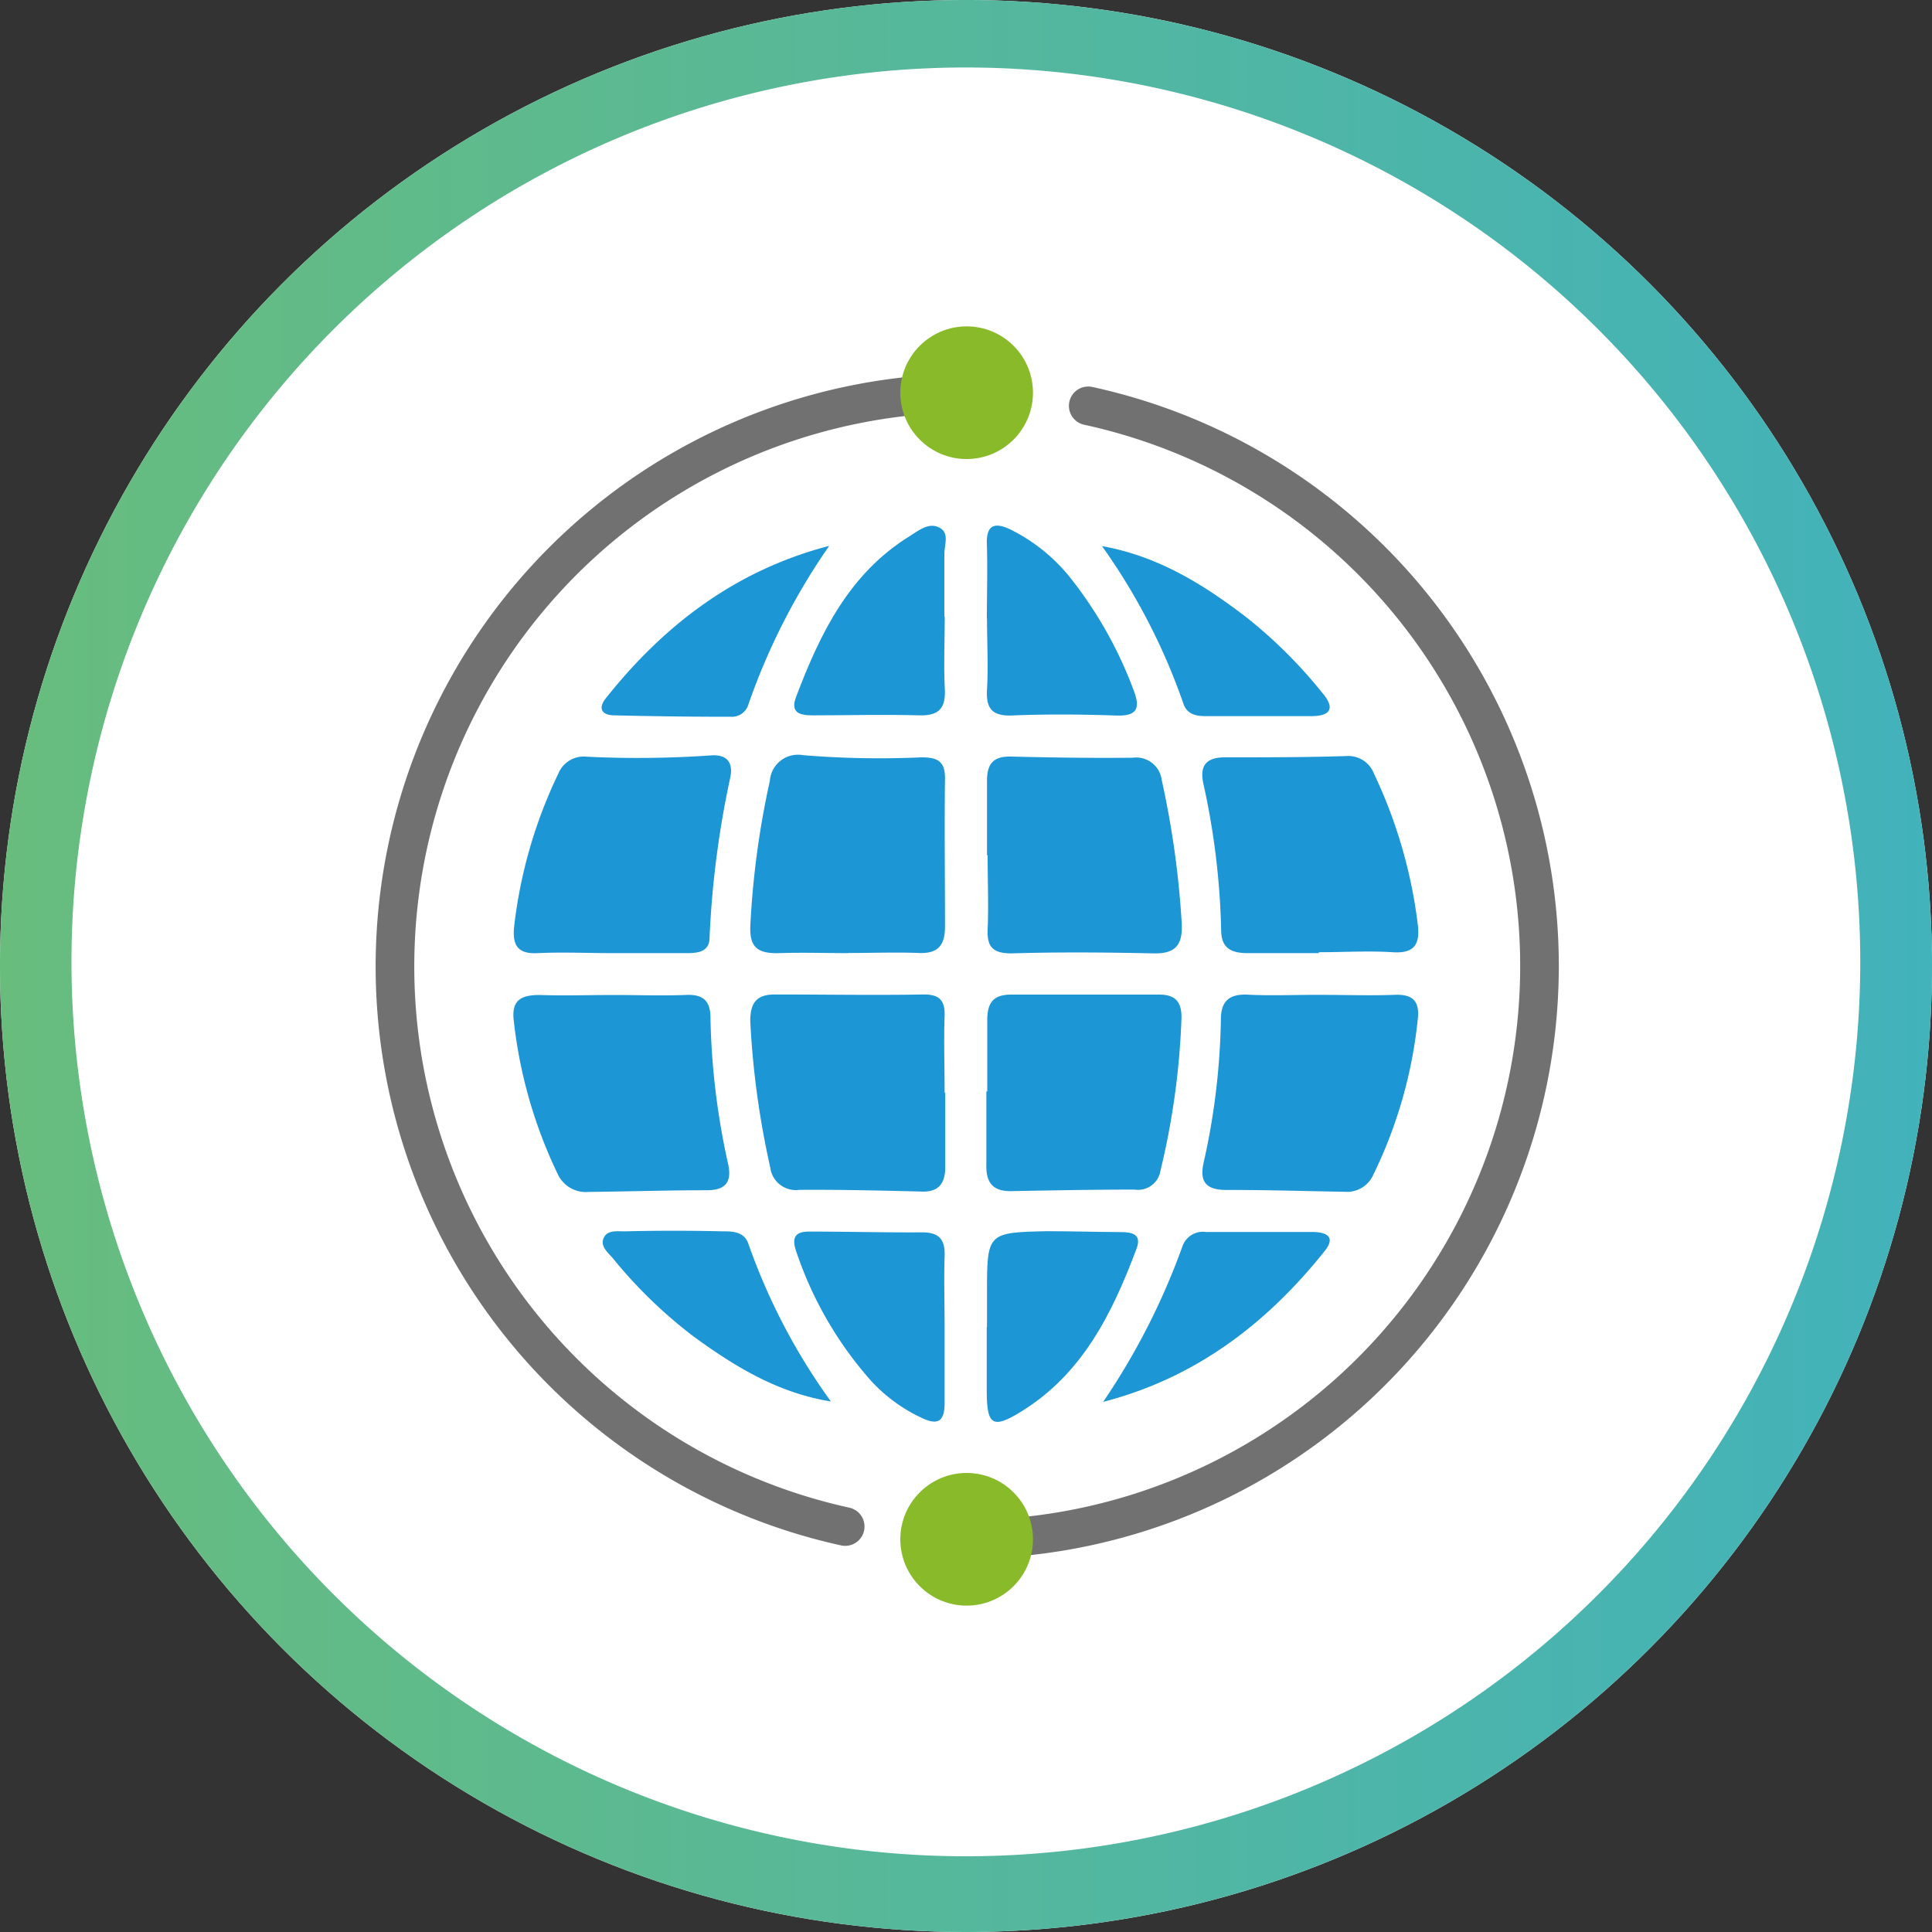
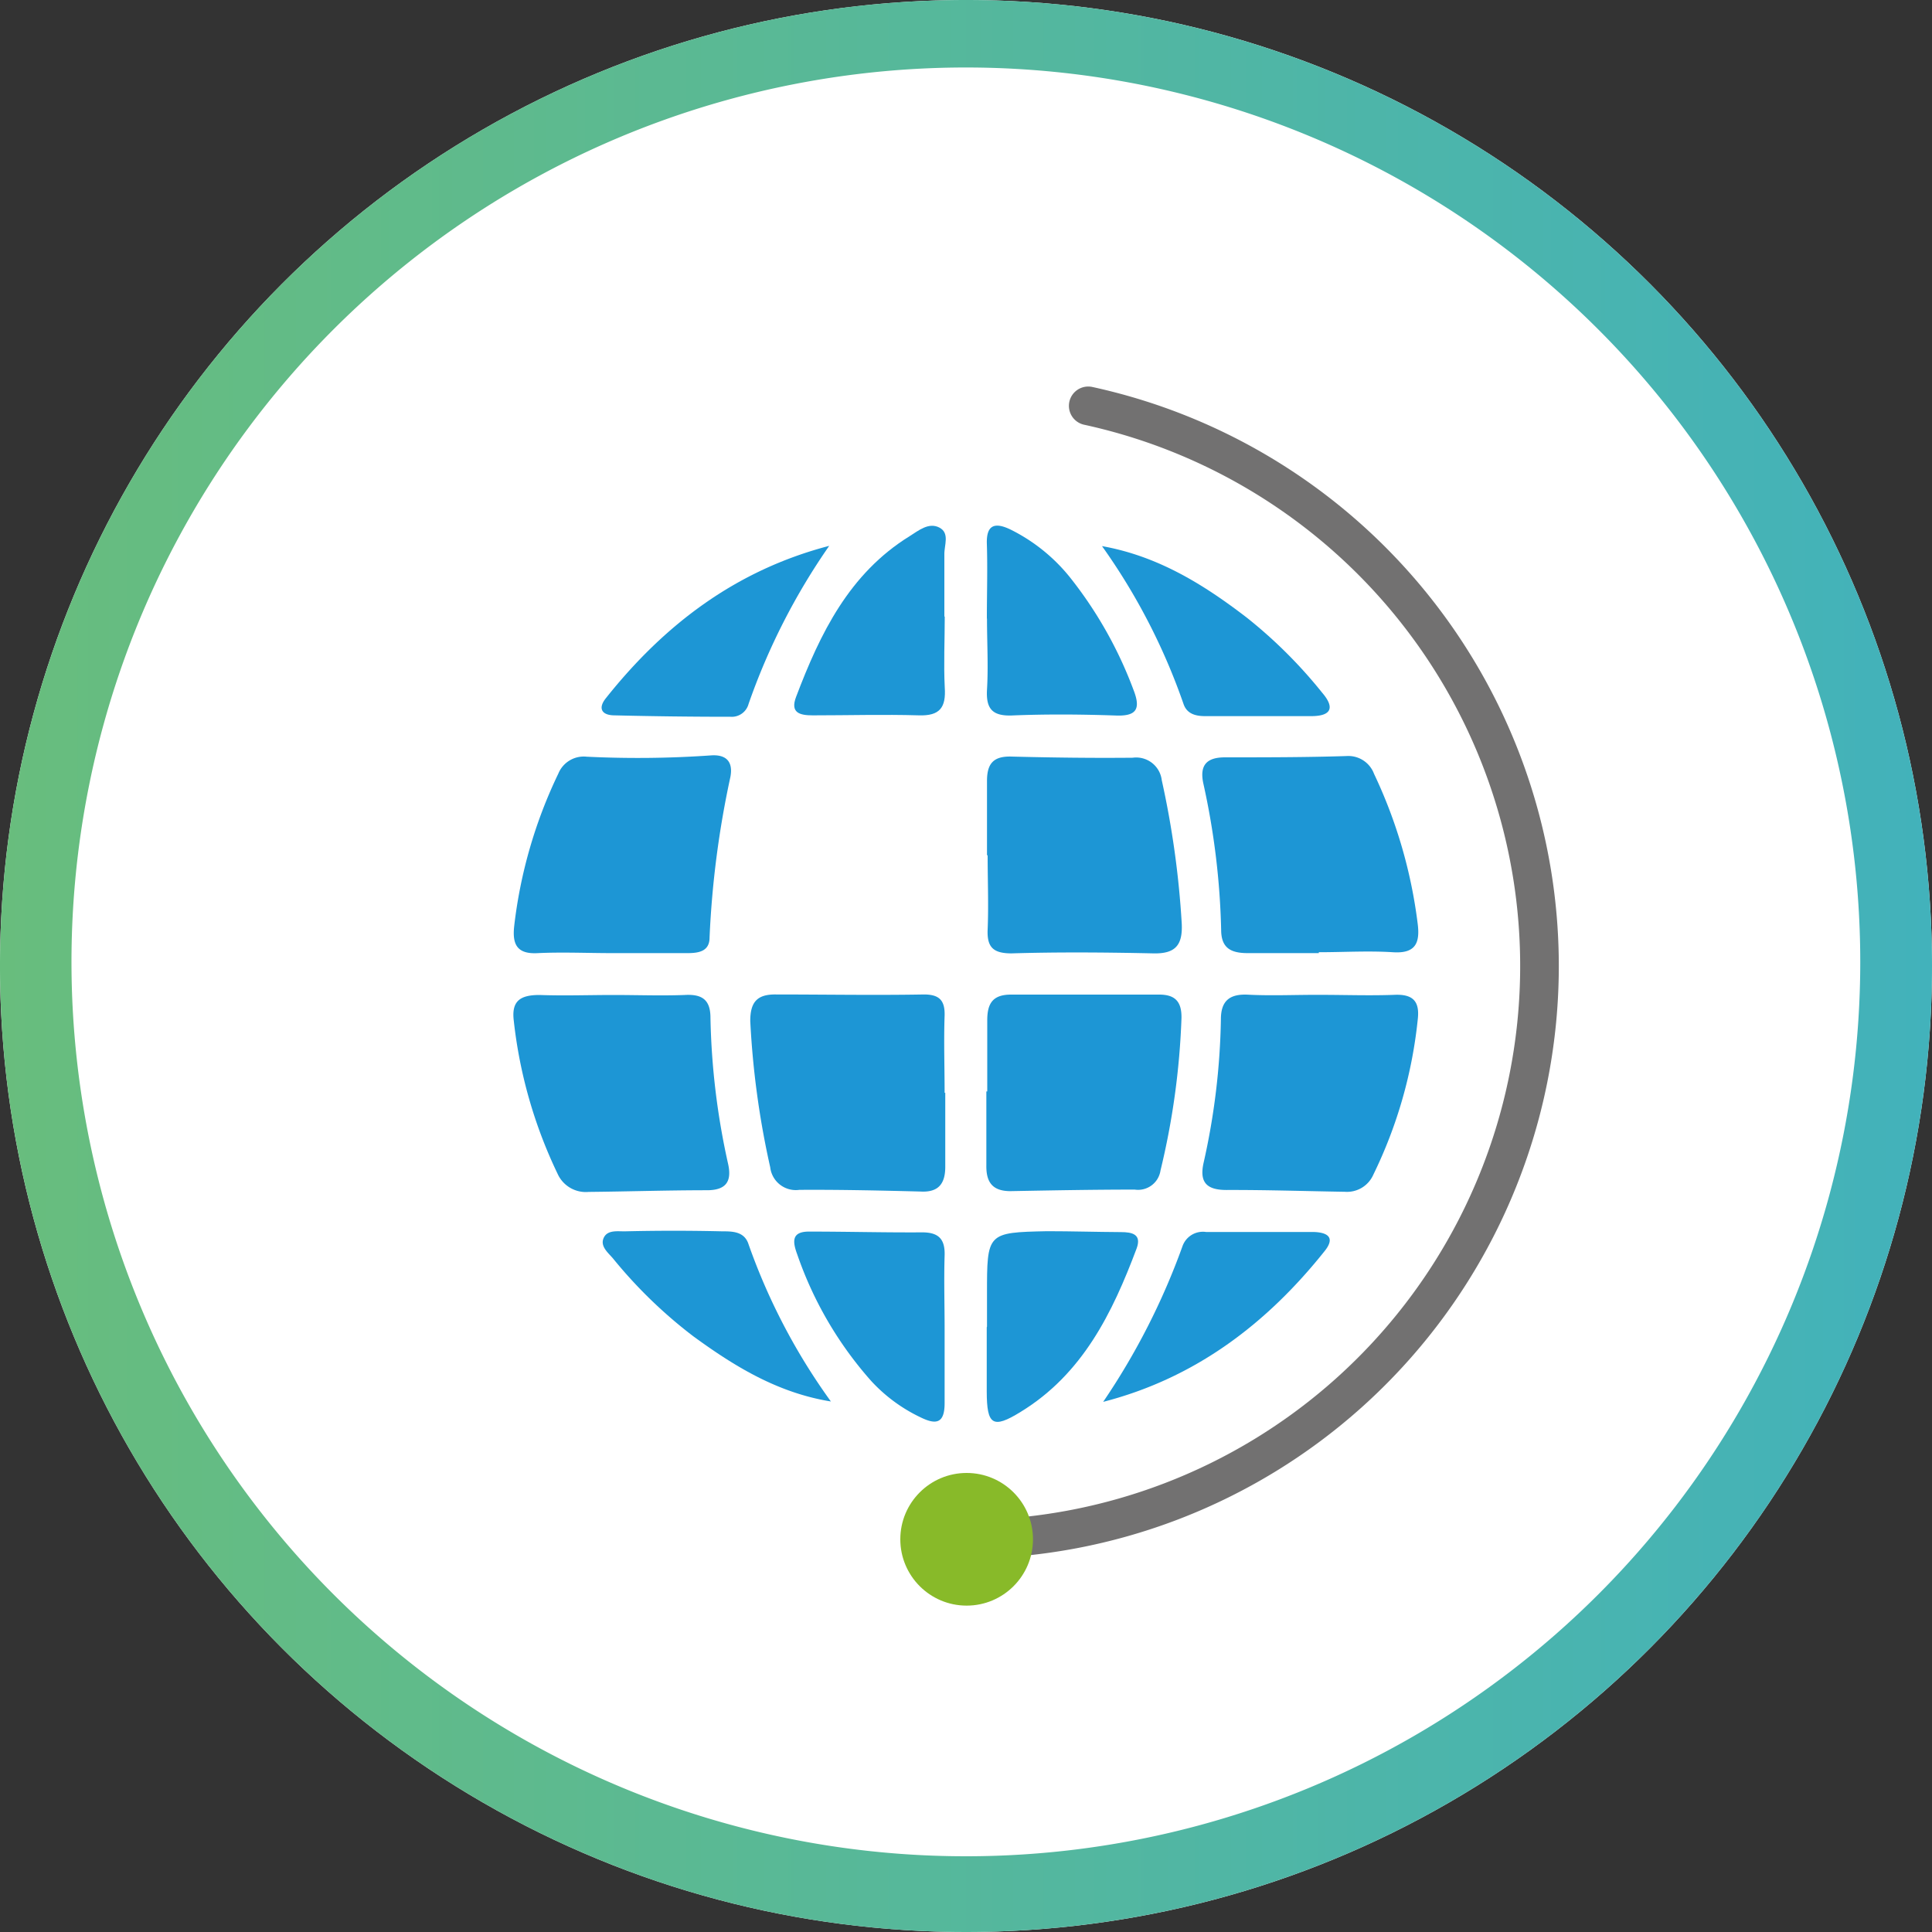
<svg xmlns="http://www.w3.org/2000/svg" viewBox="0 0 150 150">
  <rect x="0" y="0" width="150" height="150" fill="#333333" stroke="none" />
  <defs>
    <style>.cls-1{fill:#fff;}.cls-2{fill:url(#未命名漸層_4);}.cls-3{fill:#1d96d5;}.cls-4{fill:none;stroke:#727171;stroke-linecap:round;stroke-linejoin:round;stroke-width:3px;}.cls-5{fill:#88ba29;}</style>
    <linearGradient id="未命名漸層_4" y1="75" x2="150" y2="75" gradientUnits="userSpaceOnUse">
      <stop offset="0" stop-color="#68bd7d" />
      <stop offset="1" stop-color="#42b2bb" />
    </linearGradient>
  </defs>
  <title>advantages of nylon</title>
  <g id="圖層_2" data-name="圖層 2">
    <circle class="cls-1" cx="75" cy="75" r="75" />
    <path class="cls-2" d="M75,0a75,75,0,1,0,75,75A75,75,0,0,0,75,0Zm0,144.12a69.44,69.44,0,1,1,69.43-69.44A69.43,69.43,0,0,1,75,144.12Z" />
    <path class="cls-3" d="M47.51,74c-1.91,0-3.83-.09-5.74,0-1.64.1-2-.69-1.85-2.08a37.06,37.06,0,0,1,3.43-11.86,2.13,2.13,0,0,1,2.2-1.31,81.43,81.43,0,0,0,9.63-.1c1.19-.09,1.75.47,1.53,1.66a73.9,73.9,0,0,0-1.62,12.48c0,1.12-.91,1.22-1.84,1.21-1.91,0-3.83,0-5.74,0Z" />
    <path class="cls-3" d="M102.48,77.24c1.92,0,3.84.07,5.75,0,1.41-.07,2,.44,1.85,1.85a35.75,35.75,0,0,1-3.45,12.1,2.23,2.23,0,0,1-2.21,1.34c-3.06-.05-6.12-.15-9.19-.14-1.51,0-2.12-.56-1.79-2.08a54.49,54.49,0,0,0,1.35-11.17c0-1.47.71-2,2.17-1.91C98.8,77.32,100.64,77.23,102.48,77.24Z" />
    <path class="cls-3" d="M47.64,77.25c1.84,0,3.69.07,5.52,0,1.36-.08,2,.38,2,1.77a56.75,56.75,0,0,0,1.38,11.39c.29,1.37-.22,2-1.66,2-3.06,0-6.12.1-9.18.13a2.4,2.4,0,0,1-2.41-1.41,36.63,36.63,0,0,1-3.4-11.88c-.19-1.53.49-2,2-2C43.81,77.32,45.73,77.25,47.64,77.25Z" />
    <path class="cls-3" d="M102.39,74c-1.84,0-3.68,0-5.52,0-1.33,0-2.05-.41-2.06-1.79A58.24,58.24,0,0,0,93.42,60.8c-.29-1.4.27-2,1.69-2,3.14,0,6.28,0,9.42-.1a2.13,2.13,0,0,1,2.15,1.38,38,38,0,0,1,3.39,11.65c.19,1.51-.19,2.32-1.94,2.2-1.91-.12-3.83,0-5.74,0Z" />
-     <path class="cls-3" d="M65.85,74c-1.77,0-3.53-.06-5.29,0s-2.4-.45-2.3-2.22a67.48,67.48,0,0,1,1.51-11.15,2.19,2.19,0,0,1,2.57-2,72.29,72.29,0,0,0,9.19.17c1.22,0,1.85.27,1.84,1.63-.05,3.83,0,7.66,0,11.49,0,1.45-.51,2.12-2,2.07-1.83-.07-3.67,0-5.51,0Z" />
    <path class="cls-3" d="M73.39,84.85c0,1.91,0,3.83,0,5.74,0,1.34-.55,2-1.93,1.92-3.13-.08-6.26-.15-9.4-.13a2,2,0,0,1-2.26-1.75,67,67,0,0,1-1.55-11.36c0-1.5.56-2.08,2-2.06,3.82,0,7.65.07,11.48,0,1.18,0,1.64.44,1.61,1.63-.07,2,0,4,0,6Z" />
    <path class="cls-3" d="M76.63,66.38c0-1.91,0-3.83,0-5.74,0-1.35.49-1.94,1.9-1.9,3.13.08,6.27.12,9.41.09a2,2,0,0,1,2.26,1.75,70.48,70.48,0,0,1,1.55,11.13c.08,1.68-.5,2.35-2.21,2.31-3.67-.08-7.35-.11-11,0-1.41,0-1.92-.46-1.86-1.85.08-1.91,0-3.83,0-5.74Z" />
    <path class="cls-3" d="M76.65,84.74c0-1.84,0-3.68,0-5.52,0-1.31.42-2,1.85-2,3.83,0,7.66,0,11.5,0,1.27,0,1.75.58,1.73,1.82A58.81,58.81,0,0,1,90.1,90.88a1.76,1.76,0,0,1-2,1.48c-3.22,0-6.43.06-9.65.12-1.4,0-1.89-.7-1.87-2,0-1.91,0-3.83,0-5.74Z" />
    <path class="cls-3" d="M76.62,48c0-1.91.06-3.83,0-5.74-.06-1.55.64-1.72,1.83-1.15A13.73,13.73,0,0,1,83.21,45,32,32,0,0,1,88,53.55c.61,1.55.2,2.08-1.45,2-2.68-.09-5.36-.11-8,0-1.53.05-2-.55-1.92-2,.11-1.83,0-3.67,0-5.5Z" />
    <path class="cls-3" d="M73.34,103.21c0,1.91,0,3.82,0,5.73,0,1.57-.65,1.69-1.83,1.12a12.51,12.51,0,0,1-3.86-2.83A29,29,0,0,1,61.9,97.4c-.39-1.05-.44-1.81,1-1.78,2.9,0,5.8.08,8.7.06,1.28,0,1.78.53,1.74,1.79-.06,1.91,0,3.83,0,5.74Z" />
    <path class="cls-3" d="M76.63,103v-2.53c0-4.76,0-4.78,4.67-4.88,1.91,0,3.82.06,5.73.07.88,0,1.63.17,1.21,1.29-1.88,5-4.19,9.73-9,12.67-2.18,1.35-2.62,1-2.63-1.57v-5Z" />
    <path class="cls-3" d="M73.35,47.87c0,1.83-.09,3.67,0,5.49.11,1.57-.38,2.23-2,2.18-2.75-.08-5.5,0-8.25,0-1,0-1.77-.19-1.29-1.44,1.86-4.91,4.12-9.57,8.81-12.47.69-.43,1.48-1.1,2.31-.67s.37,1.38.39,2.1c0,1.6,0,3.2,0,4.81Z" />
    <path class="cls-3" d="M85.56,42.4c4.37.78,7.92,3,11.25,5.56a37.07,37.07,0,0,1,5.85,5.83c1,1.17.68,1.8-.82,1.81q-4.12,0-8.27,0c-.7,0-1.41-.15-1.68-.94A48.43,48.43,0,0,0,85.56,42.4Z" />
    <path class="cls-3" d="M64.51,108.81c-4.14-.67-7.49-2.73-10.68-5.06a36.58,36.58,0,0,1-6.25-6.06c-.39-.45-1-.94-.71-1.58s1.08-.5,1.65-.51q3.78-.09,7.56,0c.74,0,1.65,0,2,.9A48,48,0,0,0,64.51,108.81Z" />
    <path class="cls-3" d="M85.65,108.84a54.07,54.07,0,0,0,6.16-12.09,1.68,1.68,0,0,1,1.82-1.1c2.74,0,5.49,0,8.24,0,.9,0,1.94.25,1,1.45C98.36,102.77,92.8,107,85.65,108.84Z" />
    <path class="cls-3" d="M64.38,42.38a50.59,50.59,0,0,0-6.26,12.27,1.35,1.35,0,0,1-1.4,1q-4.48,0-9-.11c-1,0-1.31-.54-.69-1.32C51.58,48.49,57.14,44.27,64.38,42.38Z" />
    <path class="cls-4" d="M84.49,31.51a44.51,44.51,0,0,1-9.49,88" />
-     <path class="cls-4" d="M65.62,118.52a44.52,44.52,0,0,1,9.38-88" />
-     <circle class="cls-5" cx="75.05" cy="30.49" r="5.15" />
    <circle class="cls-5" cx="75.05" cy="119.51" r="5.15" />
  </g>
</svg>